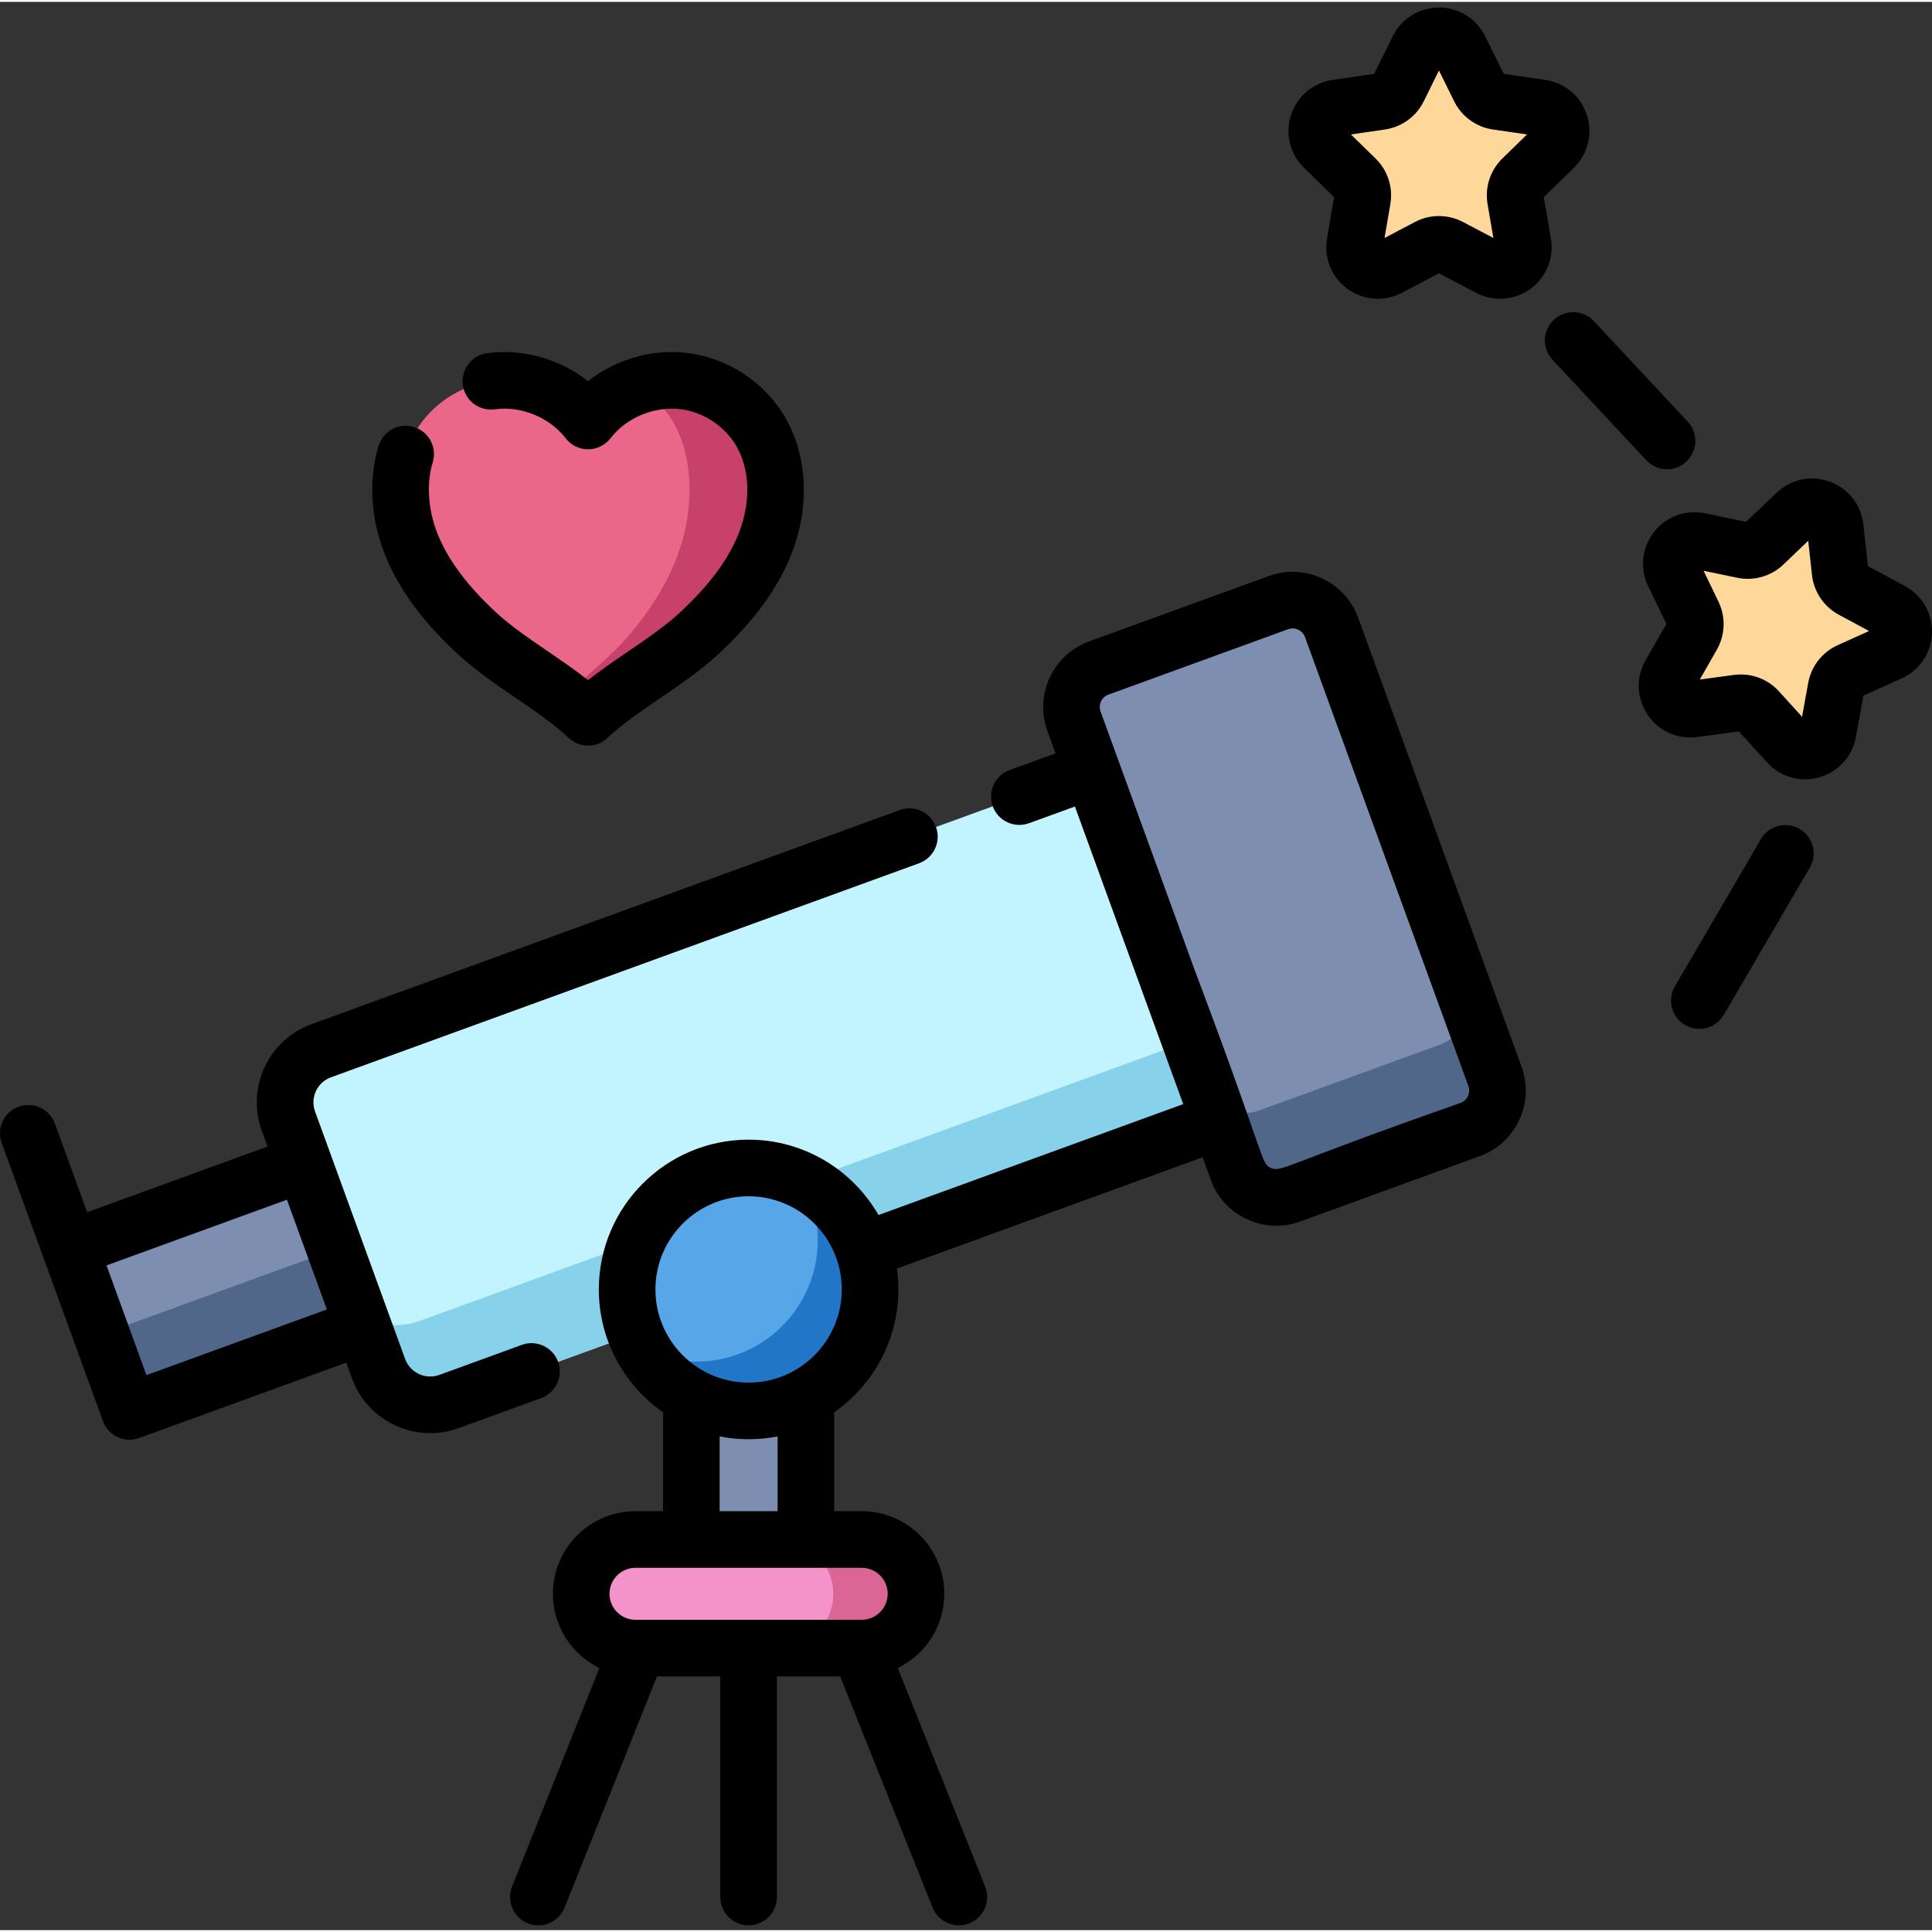
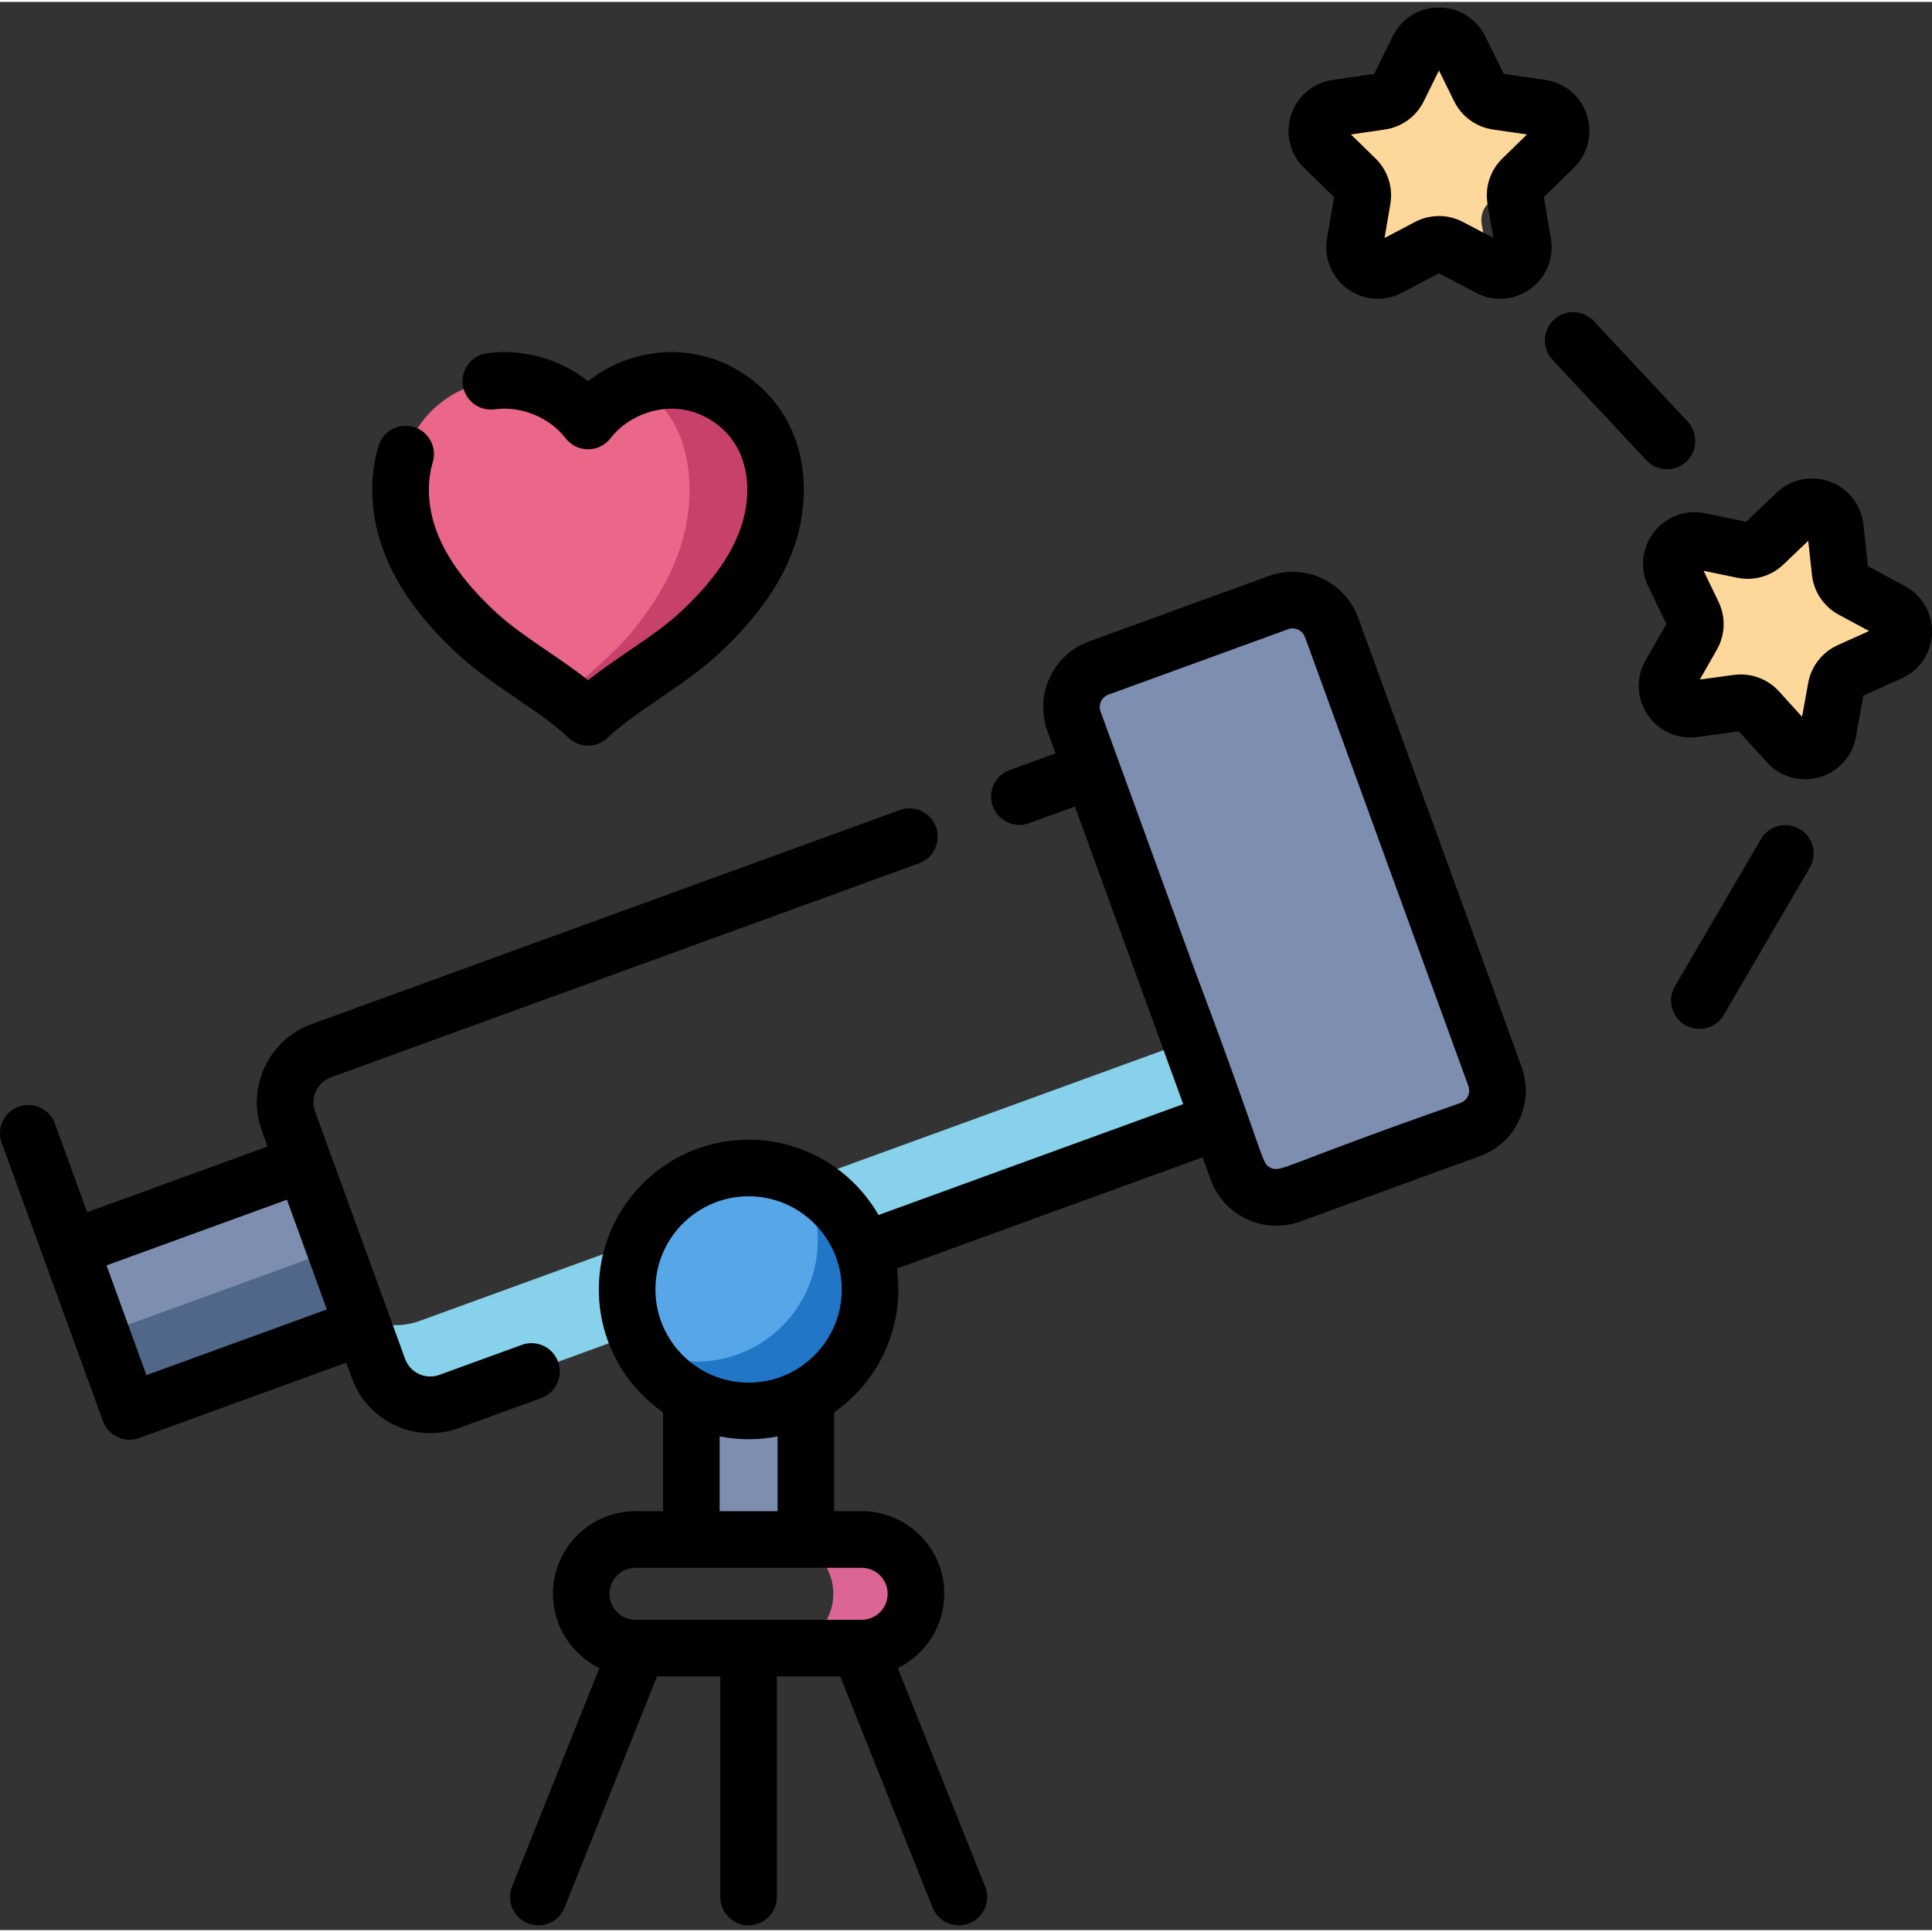
<svg xmlns="http://www.w3.org/2000/svg" height="511pt" viewBox="0 -1 511.999 511" width="511pt">
  <rect x="0" y="-1" width="511.999" height="511" fill="#333333" stroke="none" />
  <path d="m284.613 189.625 43.301 118.969c2.078 5.707 8.391 8.648 14.098 6.57l47.598-17.324c5.707-2.078 8.648-8.387 6.574-14.094l-43.301-118.969c-2.078-5.707-8.391-8.652-14.098-6.574l-47.598 17.324c-5.707 2.078-8.652 8.391-6.574 14.098zm0 0" fill="#7d8eb0" />
-   <path d="m396.184 283.746-7.562-20.773c1.742 4.789-1.469 10.355-7.176 12.434l-47.602 17.324c-5.707 2.078-11.746-.121-13.488-4.91l7.559 20.773c2.078 5.707 8.391 8.648 14.098 6.574l47.598-17.328c5.707-2.078 8.648-8.387 6.574-14.094zm0 0" fill="#516789" />
-   <path d="m289.348 202.625 33.836 92.965-204.199 74.32c-7.559 2.75-15.918-1.145-18.668-8.703l-23.871-65.59c-2.754-7.559 1.145-15.918 8.703-18.668zm0 0" fill="#c2f4ff" />
  <path d="m315.41 274.234-204.195 74.324c-7.562 2.75-15.406.258-17.523-5.562l6.625 18.211c2.754 7.559 11.109 11.453 18.668 8.703l204.199-74.32zm0 0" fill="#87d1ea" />
  <path d="m18.605 329.359 61.91-22.531 15.715 43.176-61.91 22.531zm0 0" fill="#7d8eb0" />
  <path d="m26.891 352.121 61.91-22.531 7.43 20.414-61.91 22.531zm0 0" fill="#516789" />
  <path d="m183.207 350.438h30.359v56.047h-30.359zm0 0" fill="#7d8eb0" />
-   <path d="m154.027 420.871c0-7.945 6.441-14.391 14.387-14.391h59.941c7.949 0 14.391 6.445 14.391 14.391 0 7.949-6.441 14.391-14.391 14.391h-59.941c-7.945 0-14.387-6.441-14.387-14.391zm0 0" fill="#f492ca" />
  <path d="m228.355 406.48h-21.91c7.949 0 14.391 6.445 14.391 14.391 0 7.949-6.441 14.391-14.391 14.391h21.91c7.949 0 14.391-6.441 14.391-14.391 0-7.945-6.441-14.391-14.391-14.391zm0 0" fill="#db6595" />
  <path d="m230.578 340.219c0 17.777-14.414 32.191-32.191 32.191-17.777 0-32.191-14.414-32.191-32.191s14.414-32.191 32.191-32.191c17.777 0 32.191 14.414 32.191 32.191zm0 0" fill="#56a6e8" />
  <path d="m212.539 311.305c2.656 4.68 4.18 10.09 4.18 15.855 0 17.777-14.41 32.191-32.188 32.191-5.082 0-9.883-1.18-14.156-3.277 5.531 9.75 16 16.336 28.012 16.336 17.777 0 32.191-14.41 32.191-32.191 0-12.699-7.355-23.676-18.039-28.914zm0 0" fill="#2176c7" />
-   <path d="m411.844 37.617c3.66-3.566 1.641-9.781-3.418-10.52l-11.688-1.695c-2.008-.293-3.746-1.555-4.645-3.375l-5.227-10.59c-2.262-4.582-8.797-4.582-11.059 0l-5.227 10.59c-.898 1.82-2.633 3.082-4.645 3.375l-11.688 1.695c-5.059.738-7.074 6.953-3.418 10.52l8.457 8.246c1.453 1.414 2.117 3.457 1.773 5.457l-1.996 11.641c-.863 5.035 4.422 8.879 8.949 6.5l10.453-5.496c1.797-.945 3.941-.945 5.738 0l10.453 5.496c4.523 2.379 9.812-1.461 8.949-6.5l-2-11.641c-.34-2 .32-4.043 1.773-5.457zm0 0" fill="#fed89b" />
+   <path d="m411.844 37.617c3.66-3.566 1.641-9.781-3.418-10.52l-11.688-1.695c-2.008-.293-3.746-1.555-4.645-3.375l-5.227-10.59c-2.262-4.582-8.797-4.582-11.059 0l-5.227 10.59c-.898 1.82-2.633 3.082-4.645 3.375l-11.688 1.695c-5.059.738-7.074 6.953-3.418 10.52l8.457 8.246c1.453 1.414 2.117 3.457 1.773 5.457l-1.996 11.641c-.863 5.035 4.422 8.879 8.949 6.5l10.453-5.496c1.797-.945 3.941-.945 5.738 0l10.453 5.496l-2-11.641c-.34-2 .32-4.043 1.773-5.457zm0 0" fill="#fed89b" />
  <path d="m500.867 171.449c4.66-2.102 4.887-8.633.387-11.051l-10.402-5.594c-1.789-.961-2.988-2.742-3.211-4.758l-1.289-11.742c-.559-5.078-6.699-7.316-10.391-3.781l-8.535 8.164c-1.469 1.402-3.531 1.996-5.516 1.582l-11.566-2.402c-5.004-1.039-9.027 4.109-6.809 8.715l5.129 10.641c.879 1.828.805 3.973-.199 5.734l-5.859 10.254c-2.535 4.441 1.121 9.859 6.184 9.172l11.703-1.59c2.012-.273 4.031.461 5.395 1.961l7.945 8.742c3.438 3.781 9.719 1.98 10.629-3.047l2.105-11.621c.363-2 1.684-3.688 3.531-4.523zm0 0" fill="#fed89b" />
  <path d="m155.852 188.602c-8.473-8-20.777-14.266-29.332-22.172-7.426-6.855-14.129-14.816-17.738-24.258s-3.777-20.562 1.32-29.293c4.18-7.16 11.777-12.215 19.996-13.34 9.637-1.316 19.816 2.812 25.754 10.531 5.938-7.719 16.117-11.852 25.754-10.531 8.219 1.125 15.816 6.18 19.996 13.34 5.098 8.73 4.93 19.852 1.32 29.293-3.605 9.441-10.312 17.398-17.734 24.258-8.562 7.906-20.867 14.172-29.336 22.172zm0 0" fill="#ea6789" />
  <path d="m201.602 112.883c-4.184-7.164-11.781-12.219-19.996-13.344-4.375-.598-8.855-.062-13.004 1.406 4.602 2.191 8.629 6.438 11.102 11.938 3.926 8.727 3.797 19.848 1.016 29.289s-7.945 17.402-13.668 24.262c-5.059 6.066-11.816 11.168-17.641 16.832 2.289 1.715 4.473 3.477 6.441 5.336 8.469-8 20.773-14.266 29.332-22.168 7.426-6.859 14.129-14.82 17.738-24.262s3.777-20.562-1.32-29.289zm0 0" fill="#c7416a" />
  <path d="m441.781 122.855c1.836 0 3.672-.668 5.117-2.02 3.027-2.824 3.191-7.57.363-10.602l-24.875-26.629c-2.828-3.023-7.57-3.188-10.602-.359-3.023 2.824-3.188 7.57-.359 10.598l24.871 26.633c1.48 1.582 3.48 2.379 5.484 2.379zm0 0" />
  <path d="m476.922 218.18c-3.578-2.09-8.168-.883-10.258 2.691l-22.797 39.012c-2.09 3.578-.883 8.168 2.691 10.258 1.191.695 2.492 1.027 3.777 1.027 2.578 0 5.09-1.332 6.484-3.719l22.793-39.008c2.09-3.578.887-8.172-2.691-10.262zm0 0" />
  <path d="m359.93 162.211c-3.492-9.582-14.125-14.543-23.711-11.055l-47.598 17.324c-9.582 3.488-14.543 14.125-11.055 23.707l2.164 5.957-12.156 4.422c-3.895 1.418-5.898 5.719-4.484 9.613 1.418 3.891 5.715 5.898 9.613 4.48l12.16-4.422 19.078 52.414 9.625 26.449-80.746 29.395c-6.855-11.926-19.723-19.973-34.434-19.973-21.887 0-39.691 17.809-39.691 39.691 0 13.461 6.738 25.379 17.016 32.559v26.207h-7.293c-12.07 0-21.891 9.82-21.891 21.887 0 8.641 5.031 16.125 12.316 19.684l-23.141 57.895c-1.539 3.848.332 8.211 4.18 9.75.914.363 1.855.535 2.781.535 2.977 0 5.793-1.785 6.969-4.719l24.48-61.25h16.773v58.469c0 4.141 3.359 7.5 7.5 7.5 4.145 0 7.5-3.359 7.5-7.5v-58.469h16.773l24.484 61.25c1.172 2.938 3.988 4.719 6.965 4.719.926 0 1.867-.172 2.781-.535 3.848-1.539 5.719-5.902 4.18-9.75l-23.141-57.895c7.289-3.559 12.32-11.043 12.32-19.684 0-12.066-9.82-21.887-21.891-21.887h-7.289v-26.211c10.273-7.18 17.008-19.094 17.008-32.555 0-1.875-.129-3.723-.383-5.531l81.004-29.488 2.172 5.961c1.688 4.645 5.086 8.352 9.562 10.438 2.488 1.16 5.141 1.742 7.805 1.742 2.137 0 4.273-.371 6.34-1.125l47.598-17.324c4.645-1.688 8.352-5.086 10.438-9.562 2.09-4.48 2.309-9.5.617-14.145zm-124.684 258.66c0 3.801-3.09 6.891-6.891 6.891h-.469c-.094 0-.188 0-.281 0h-58.453c-.086 0-.172 0-.254 0h-.484c-3.797 0-6.891-3.09-6.891-6.891 0-3.797 3.094-6.887 6.891-6.887h14.602.191 30.363.191 14.594c3.801 0 6.891 3.09 6.891 6.887zm-29.176-21.887h-15.359v-19.82c2.484.488 5.051.746 7.676.746 2.629 0 5.199-.258 7.684-.75zm-7.684-34.074c-13.613 0-24.691-11.078-24.691-24.691s11.078-24.691 24.691-24.691 24.691 11.078 24.691 24.691-11.078 24.691-24.691 24.691zm188.656-74.117c-47.379 16.594-47.5 18.496-50.273 17.207-2.684-1.25-.926-1.383-20.152-52.379l-20.219-55.562c-.023-.062-.047-.125-.074-.188l-4.66-12.812c-.66-1.812.273-3.824 2.09-4.484l47.598-17.324c1.184-.43 2.184-.109 2.676.117.488.23 1.375.789 1.809 1.973l43.301 118.969c.652 1.805-.266 3.82-2.094 4.484zm0 0" />
  <path d="m147.898 359.387c-1.414-3.891-5.719-5.898-9.613-4.48l-21.863 7.957c-3.66 1.336-7.727-.562-9.059-4.223l-4.059-11.156c-.008-.016-.012-.031-.02-.051l-7.855-21.59-11.938-32.793c-.645-1.773-.562-3.691.234-5.402.797-1.711 2.215-3.008 3.988-3.652l155.852-56.723c3.891-1.418 5.898-5.723 4.48-9.613-1.418-3.895-5.723-5.902-9.613-4.484l-155.852 56.727c-5.535 2.016-9.957 6.066-12.449 11.406-2.492 5.344-2.75 11.336-.734 16.871l1.512 4.16-47.812 17.406-8.547-23.484c-1.418-3.891-5.719-5.902-9.613-4.484-3.895 1.418-5.898 5.723-4.484 9.613l26.828 73.707c.02.059.043.113.062.168.004.008.008.016.012.027.02.047.039.094.059.141.004.008.004.016.008.02.641 1.523 1.738 2.73 3.07 3.523.008.004.012.008.02.016.047.023.09.051.137.074.008.004.012.008.02.012.047.027.098.055.145.078.016.012.031.02.047.027.031.016.066.035.102.051.02.008.039.02.059.031.031.012.062.027.094.043.016.008.031.016.047.023.004 0 .008.004.012.004.051.023.102.047.152.07.02.008.039.016.059.023.043.02.086.039.129.055.012.004.027.012.035.016.059.023.117.043.176.066.008.004.016.004.023.008.059.023.117.043.176.062 0 .004.004.004.004.004.77.258 1.578.395 2.406.395.848 0 1.715-.145 2.562-.453l54.863-19.969 1.512 4.16c3.258 8.949 11.742 14.52 20.758 14.52 2.5 0 5.043-.43 7.523-1.332l21.867-7.957c3.891-1.422 5.898-5.723 4.48-9.617zm-109.09 3.535-10.582-29.082 47.812-17.402 3.434 9.426 7.152 19.656zm0 0" />
  <path d="m411 61.691-1.879-10.949 7.957-7.754c3.75-3.66 5.078-9.027 3.457-14.008-1.617-4.984-5.844-8.551-11.031-9.305l-10.992-1.598-4.918-9.961c-2.32-4.699-7.016-7.617-12.254-7.617-5.242 0-9.938 2.918-12.258 7.617l-4.914 9.961-10.996 1.598c-5.188.754-9.414 4.32-11.031 9.305-1.621 4.98-.293 10.352 3.457 14.008l7.957 7.754-1.879 10.949c-.887 5.164 1.195 10.285 5.438 13.367 4.238 3.078 9.75 3.477 14.395 1.039l9.832-5.168 9.832 5.168c2.02 1.062 4.199 1.586 6.375 1.586 2.82 0 5.625-.883 8.02-2.625 4.238-3.082 6.32-8.203 5.434-13.367zm-12.852-21.199c-3.219 3.141-4.688 7.66-3.93 12.094l1.543 8.98-8.062-4.238c-1.992-1.047-4.176-1.574-6.363-1.574-2.184 0-4.367.527-6.355 1.574l-8.062 4.238 1.535-8.977c.766-4.434-.703-8.957-3.93-12.098l-6.52-6.359 9.012-1.309c4.453-.648 8.301-3.441 10.293-7.477l4.031-8.168 4.031 8.168c1.988 4.035 5.836 6.828 10.289 7.477l9.012 1.309zm0 0" />
  <path d="m504.805 153.793-9.785-5.262-1.211-11.043c-.574-5.211-3.988-9.559-8.914-11.352-4.926-1.789-10.332-.652-14.117 2.969l-8.027 7.68-10.879-2.258c-5.129-1.066-10.32.836-13.547 4.965-3.227 4.129-3.82 9.625-1.543 14.348l4.824 10.008-5.512 9.645c-2.598 4.551-2.395 10.078.535 14.422 2.934 4.344 7.973 6.605 13.172 5.898l11.008-1.492 7.473 8.219c2.641 2.906 6.289 4.484 10.074 4.484 1.266 0 2.543-.176 3.809-.539 5.035-1.445 8.746-5.543 9.68-10.699l1.977-10.934 10.129-4.566c4.777-2.152 7.859-6.742 8.043-11.98.18-5.234-2.574-10.031-7.188-12.512zm-17.789 15.676c-4.102 1.848-7.027 5.594-7.828 10.02l-1.625 8.965-6.125-6.742c-2.609-2.871-6.289-4.473-10.113-4.473-.609 0-1.223.039-1.84.125l-9.023 1.223 4.516-7.906c2.23-3.906 2.398-8.656.445-12.711l-3.957-8.207 8.922 1.852c4.402.914 8.973-.395 12.227-3.504l6.582-6.297.992 9.055c.492 4.473 3.148 8.41 7.113 10.543l8.02 4.316zm0 0" />
  <path d="m121.43 171.941c4.602 4.254 10.027 7.957 15.273 11.539 5.203 3.551 10.117 6.906 13.996 10.574 1.445 1.363 3.297 2.047 5.152 2.047 1.852 0 3.703-.684 5.148-2.047 3.879-3.668 8.793-7.023 13.996-10.578 5.246-3.582 10.668-7.285 15.273-11.539 9.672-8.934 16.102-17.793 19.656-27.09 4.711-12.332 4.02-25.695-1.852-35.75-5.367-9.191-14.883-15.543-25.457-16.988-9.504-1.305-19.312 1.527-26.77 7.395-7.457-5.867-17.27-8.695-26.77-7.395-4.105.559-6.977 4.34-6.414 8.445.559 4.105 4.352 6.98 8.445 6.414 6.977-.953 14.527 2.129 18.793 7.676 1.422 1.844 3.617 2.926 5.945 2.926s4.527-1.082 5.945-2.926c4.266-5.547 11.824-8.625 18.793-7.676 5.949.812 11.52 4.527 14.535 9.691 3.602 6.168 3.898 14.707.793 22.832-2.711 7.086-7.887 14.098-15.824 21.426-3.793 3.508-8.535 6.746-13.555 10.172-3.586 2.449-7.25 4.953-10.688 7.652-3.438-2.699-7.105-5.203-10.688-7.652-5.02-3.426-9.762-6.664-13.559-10.172-7.938-7.328-13.109-14.34-15.82-21.426-2.371-6.211-2.77-12.945-1.094-18.477 1.203-3.961-1.035-8.152-5-9.352-3.961-1.203-8.152 1.035-9.352 4.996-2.664 8.781-2.156 18.793 1.438 28.188 3.551 9.297 9.98 18.16 19.656 27.094zm0 0" />
</svg>